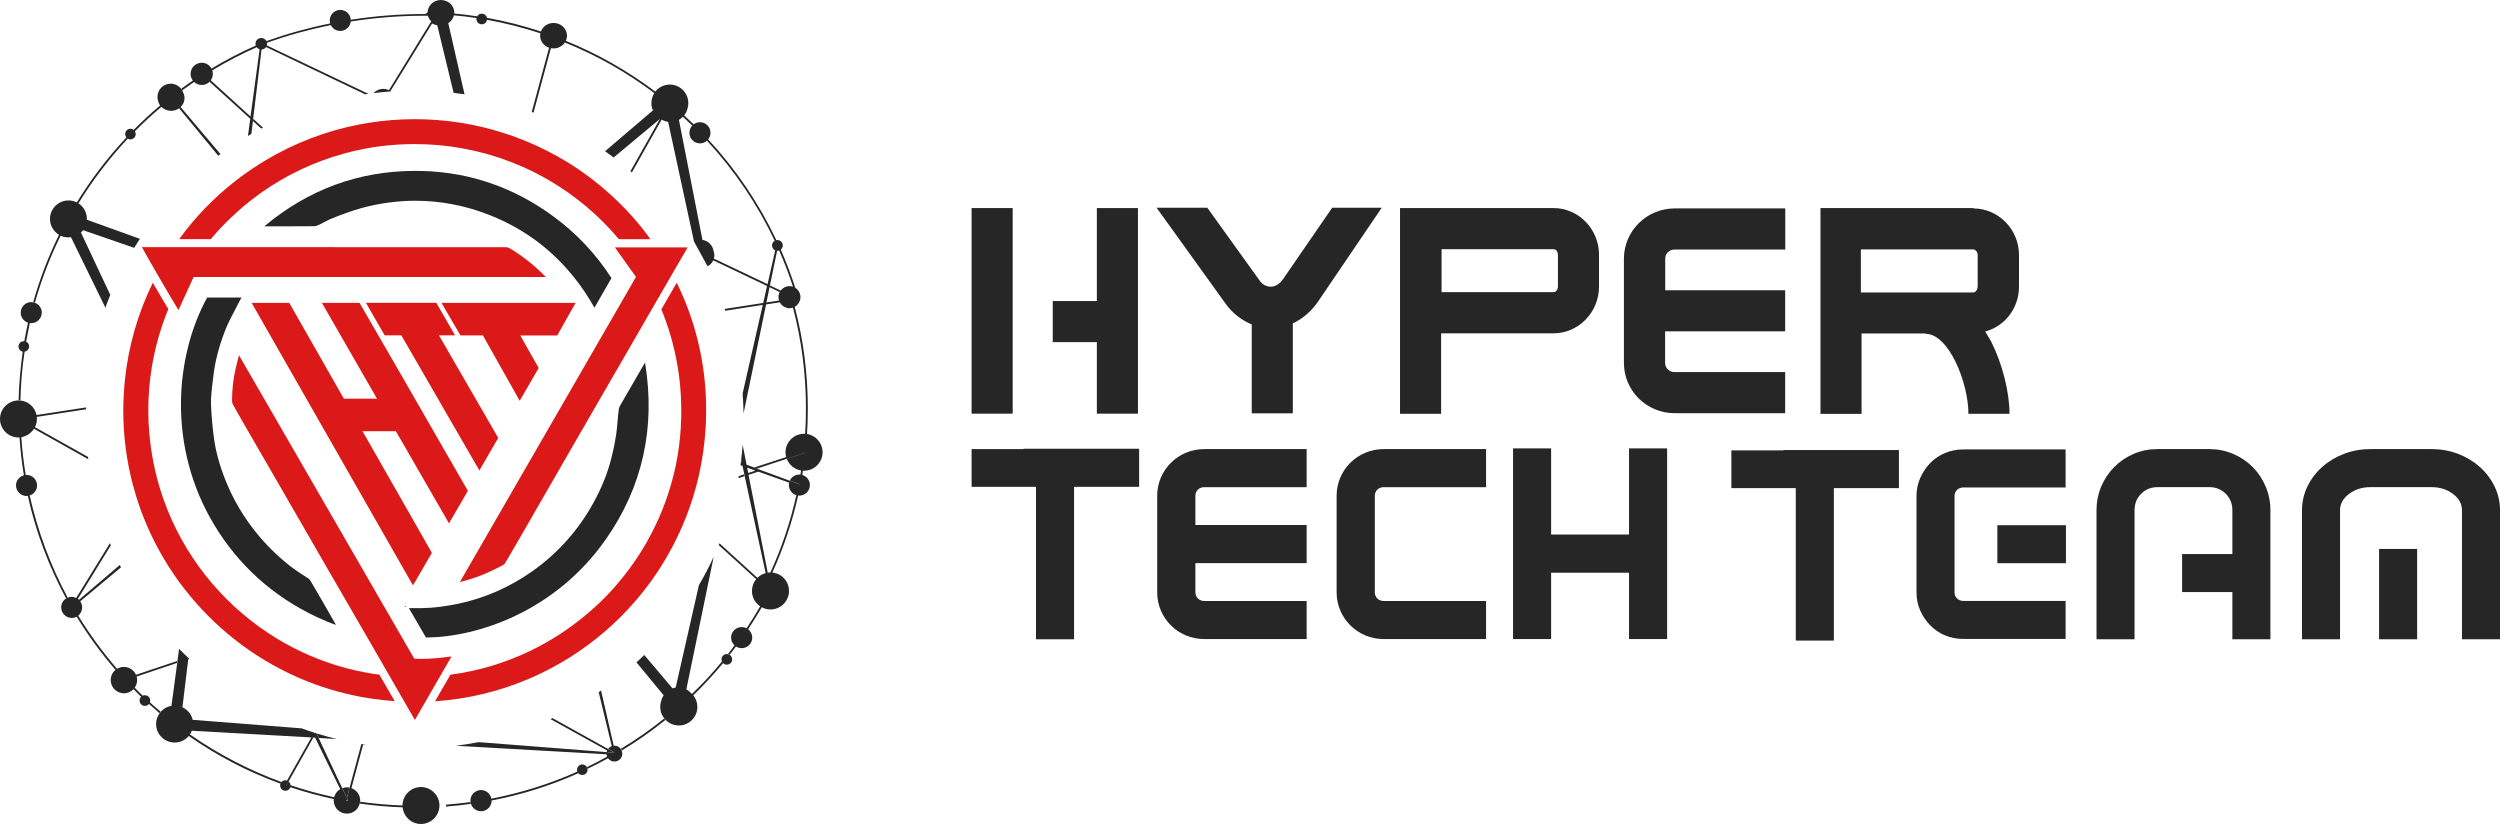
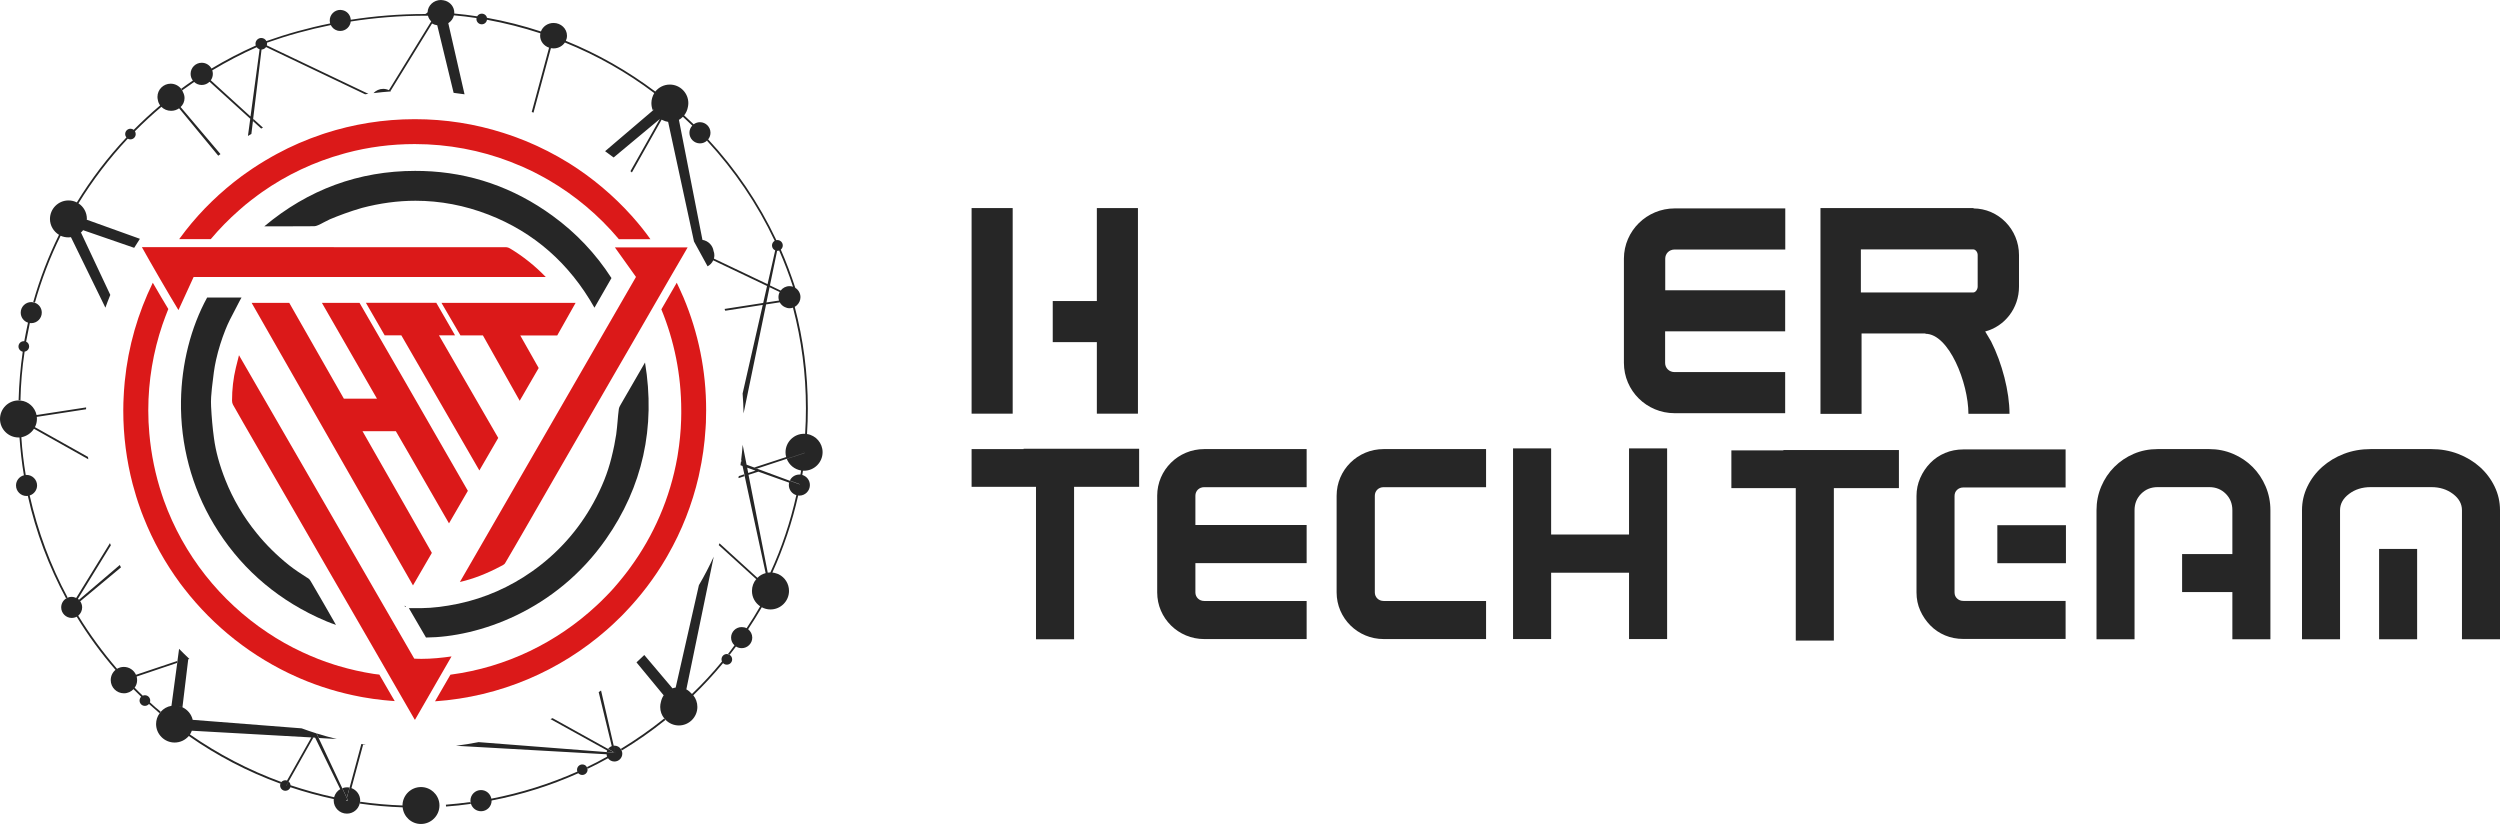
<svg xmlns="http://www.w3.org/2000/svg" id="a" data-name="svg10" width="2218.684" height="731.263" viewBox="0 0 2218.684 731.263">
  <g>
    <g>
      <g>
        <g id="c" data-name="g712">
          <path id="d" data-name="path714" d="M367.627,637.93c-4.829-8.424-9.657-16.849-14.588-25.273-7.911-13.664-15.718-27.328-23.629-40.991-7.089-12.328-14.177-24.554-21.266-36.779-5.65-9.657-11.198-19.417-16.849-29.074-9.965-17.26-19.931-34.416-29.793-51.676l-35.444-61.333c-6.37-10.993-12.945-22.396-19.314-33.697-.514-.925-.822-2.26-.822-3.493,0-10.068,1.13-19.931,3.39-29.28.925-3.698,1.849-7.397,2.774-11.095l155.541,269.269,1.952.103c1.541,0,2.979.103,4.418.103,9.041,0,18.081-.925,26.711-2.157l-32.464,56.299c-.308-.308-.514-.616-.616-.925" fill="#db1919" stroke-width="0" />
        </g>
        <g id="e" data-name="g716">
          <path id="f" data-name="path718" d="M564.421,245.776l-18.698-26.198h64.518c-1.027,1.849-2.055,3.698-3.185,5.548-3.493,6.061-6.986,12.123-10.582,18.184-4.52,7.911-9.143,15.718-13.664,23.629-3.904,6.781-7.911,13.664-11.815,20.444-3.698,6.472-7.397,12.945-11.198,19.417-5.342,9.246-10.684,18.595-16.129,27.841l-17.568,30.41c-7.808,13.561-15.616,27.019-23.424,40.58-5.548,9.657-11.198,19.417-16.746,29.074-5.239,9.041-19.931,34.622-19.931,34.622-5.856,10.068-11.815,20.547-17.876,30.718-.514.822-2.26,1.746-3.493,2.363-12.534,6.678-24.451,11.301-36.368,14.075h-.103l156.26-270.708Z" fill="#db1919" stroke-width="0" />
        </g>
        <g id="g" data-name="g720">
-           <path id="h" data-name="path722" d="M298.185,554.578c-5.239-1.747-10.684-4.007-16.849-6.883-38.937-18.287-69.757-46.025-91.537-82.394-19.725-32.875-29.793-70.785-29.177-109.516.514-32.875,8.733-65.34,23.218-91.743h30.512c-.925,1.746-1.952,3.39-2.774,5.137-1.027,1.952-2.055,3.904-3.082,5.959-2.979,5.65-6.061,11.404-8.424,17.465-3.39,8.527-6.267,17.568-8.322,26.814-1.644,7.191-2.466,14.588-3.288,21.677l-.411,3.493c-.514,4.829-1.027,10.376-.719,16.027.514,10.068,1.336,19.314,2.568,28.252,1.541,11.609,4.829,23.732,10.171,37.19,6.678,16.849,16.027,32.773,27.739,47.156,8.322,10.274,17.979,19.828,28.663,28.355,4.931,3.904,10.274,7.397,15.41,10.684l1.541.925c1.336.822,2.157,2.26,3.082,3.904l.308.514c7.192,12.225,14.28,24.554,21.369,36.985" fill="#262626" stroke-width="0" />
+           <path id="h" data-name="path722" d="M298.185,554.578c-5.239-1.747-10.684-4.007-16.849-6.883-38.937-18.287-69.757-46.025-91.537-82.394-19.725-32.875-29.793-70.785-29.177-109.516.514-32.875,8.733-65.34,23.218-91.743h30.512c-.925,1.746-1.952,3.39-2.774,5.137-1.027,1.952-2.055,3.904-3.082,5.959-2.979,5.65-6.061,11.404-8.424,17.465-3.39,8.527-6.267,17.568-8.322,26.814-1.644,7.191-2.466,14.588-3.288,21.677l-.411,3.493c-.514,4.829-1.027,10.376-.719,16.027.514,10.068,1.336,19.314,2.568,28.252,1.541,11.609,4.829,23.732,10.171,37.19,6.678,16.849,16.027,32.773,27.739,47.156,8.322,10.274,17.979,19.828,28.663,28.355,4.931,3.904,10.274,7.397,15.41,10.684l1.541.925c1.336.822,2.157,2.26,3.082,3.904c7.192,12.225,14.28,24.554,21.369,36.985" fill="#262626" stroke-width="0" />
        </g>
        <g id="i" data-name="g724">
          <path id="j" data-name="path726" d="M362.854,539.696h11.404c9.965-.103,20.547-1.438,32.464-3.904,23.732-5.034,45.82-14.794,65.751-28.869,22.602-16.027,40.889-36.471,54.244-60.819,7.397-13.458,12.636-26.506,15.924-39.861,2.055-8.219,3.288-14.588,4.212-20.65.514-3.904.925-7.911,1.233-11.712.308-3.596.616-7.397,1.13-10.993.205-1.438,1.233-3.185,2.26-4.931.205-.411.514-.822.719-1.233,6.472-11.198,13.047-22.602,19.417-33.594l.822-1.438c9.554,57.635-2.157,110.338-34.725,156.877-44.69,63.901-113.625,86.914-159.651,87.222l-15.205-26.095Z" fill="#262626" stroke-width="0" />
        </g>
        <g id="k" data-name="g728">
          <path id="l" data-name="path730" d="M510.843,268.763h-119.07l16.849,28.869h19.931l32.67,58.045,16.849-29.074-16.335-28.869h32.773l16.335-28.971Z" fill="#db1919" stroke-width="0" />
        </g>
        <g id="m" data-name="g732">
          <path id="n" data-name="path734" d="M403.851,297.625l-16.643-28.869h-62.463l16.643,28.869h14.794l69.244,119.892,16.746-28.869-52.6-91.023h14.28Z" fill="#db1919" stroke-width="0" />
        </g>
        <g id="o" data-name="g736">
          <path id="p" data-name="path738" d="M319.055,268.763h-33.389l48.902,85.065h-29.382l-48.491-85.065h-33.389l143.213,250.777,16.746-28.869-19.622-34.519-41.916-73.456h29.588l9.76,16.849,37.396,64.929,16.746-28.869-57.018-99.14-39.142-67.703Z" fill="#db1919" stroke-width="0" />
        </g>
        <g id="q" data-name="g740">
          <path id="r" data-name="path742" d="M490.268,191.418c-34.416-25.067-73.045-38.423-114.755-39.656-2.363-.103-4.726-.103-7.089-.103-49.929,0-94.927,16.54-133.864,49.21h17.054c9.041,0,18.184,0,27.225-.103.925,0,2.157-.308,3.493-.925,1.747-.719,3.39-1.644,5.137-2.568.719-.411,1.541-.822,2.26-1.13l3.082-1.541c7.602-3.185,17.67-6.986,28.355-10.068,16.027-4.212,31.951-6.37,47.566-6.37,21.883,0,43.663,4.109,64.826,12.328,40.272,15.616,71.915,43.354,94.003,82.599l15.102-26.3c-13.869-21.574-31.437-40.17-52.395-55.374" fill="#262626" stroke-width="0" />
        </g>
        <g id="s" data-name="g744">
          <path id="t" data-name="path746" d="M606.658,264.165c-.308-.719-.616-1.438-.925-2.055-1.644-3.801-3.39-7.5-5.137-11.198-3.801,6.575-7.602,13.15-11.404,19.725-.719,1.336-1.541,2.568-2.26,3.904,11.404,27.739,17.67,58.045,17.67,89.893v2.774c0,1.849-.103,3.596-.103,5.445-.308,10.376-1.336,20.547-2.979,30.615-.103.822-.308,1.747-.411,2.568-6.37,36.163-20.958,69.449-41.813,97.907-.719,1.027-1.541,2.055-2.26,3.082-2.671,3.493-5.445,6.986-8.219,10.274-1.438,1.644-2.877,3.39-4.315,5.034-2.363,2.671-4.829,5.24-7.397,7.808-2.466,2.568-5.034,5.034-7.705,7.5-35.033,32.567-79.825,54.758-129.652,61.333l-13.664,23.629c58.148-4.007,111.057-27.225,152.356-63.388,1.747-1.541,3.39-2.979,5.034-4.52,2.671-2.466,5.342-5.034,7.911-7.602,1.13-1.13,2.26-2.26,3.39-3.493,13.869-14.486,26.095-30.512,36.266-47.875.616-.925,1.13-1.952,1.644-2.877,12.328-21.472,21.574-44.895,27.328-69.655.205-.822.411-1.644.514-2.466,2.877-13.047,4.829-26.506,5.65-40.272.103-1.644.205-3.39.308-5.034.103-3.596.205-7.191.205-10.89.103-35.546-7.089-69.346-20.033-100.167" fill="#db1919" stroke-width="0" />
        </g>
        <g id="u" data-name="g748">
          <path id="v" data-name="path750" d="M336.657,598.678c-.925-.103-1.849-.205-2.671-.308s-1.541-.205-2.363-.308c-10.582-1.644-20.958-4.007-31.026-6.986-1.233-.411-2.466-.719-3.698-1.13-9.863-3.082-19.417-6.883-28.663-11.198-10.787-5.034-21.061-10.787-30.821-17.362-42.019-27.944-74.586-68.935-91.948-117.221-.616-1.747-1.233-3.39-1.747-5.137-5.753-17.26-9.554-35.546-11.198-54.347-.616-6.678-.925-13.561-.925-20.342,0-26.608,4.418-52.19,12.534-76.127,1.644-4.726,3.39-9.349,5.239-13.972-3.801-6.267-8.835-14.794-13.767-23.321-13.15,26.917-21.78,56.402-24.862,87.428-.103.719-.103,1.541-.205,2.26-.411,4.007-.616,8.116-.822,12.226-.103,1.541-.103,2.979-.205,4.52-.103,2.26-.103,4.623-.103,6.883,0,22.602,2.877,44.484,8.322,65.34,1.952,7.294,4.109,14.486,6.678,21.574.411,1.027.719,2.157,1.13,3.185.616,1.541,1.233,3.185,1.849,4.726,8.322,21.163,19.417,40.889,32.67,58.867,1.13,1.438,2.26,2.979,3.39,4.418,26.198,33.8,60.511,60.922,100.064,78.49,1.027.411,2.055.925,3.082,1.336,16.951,7.294,34.93,12.739,53.525,16.232.719.103,1.541.308,2.26.411,5.753,1.027,11.506,1.849,17.362,2.466.719.103,1.438.205,2.157.205.719.103,1.438.103,2.26.205.308,0,.719.103,1.027.103,1.644.103,3.39.308,5.137.411-1.13-1.952-2.26-4.007-3.493-5.959-3.39-5.856-6.78-11.712-10.171-17.568" fill="#db1919" stroke-width="0" />
        </g>
        <g id="w" data-name="g752">
          <path id="x" data-name="path754" d="M562.147,193.302c-.514-.616-1.027-1.13-1.541-1.747-16.232-18.081-34.93-33.8-55.58-46.745-3.185-1.952-6.472-3.904-9.76-5.753-6.061-3.39-12.226-6.575-18.492-9.452-.719-.308-1.336-.616-2.055-.925-5.445-2.466-10.89-4.726-16.54-6.781-3.904-1.438-7.808-2.774-11.712-4.007-24.759-7.911-51.059-12.123-78.387-12.123-27.739,0-54.552,4.418-79.62,12.534-.822.308-1.644.514-2.466.822-14.075,4.726-27.636,10.582-40.478,17.568-1.336.719-2.671,1.438-3.904,2.157-8.013,4.52-15.718,9.349-23.218,14.691-1.336.925-2.568,1.849-3.904,2.774-18.698,13.869-35.546,30.101-49.827,48.388-1.952,2.466-3.801,5.034-5.65,7.5h28.047c7.705-9.143,16.027-17.67,25.067-25.581,1.849-1.541,3.596-3.185,5.445-4.726,3.596-2.979,7.294-5.753,10.993-8.527,1.336-1.027,2.774-1.952,4.109-2.979,21.677-15.205,46.128-26.814,72.326-34.005.822-.205,1.644-.411,2.568-.719,19.314-5.137,39.553-7.808,60.511-7.808,29.793,0,58.354,5.548,84.654,15.616,3.904,1.541,7.705,3.082,11.506,4.726,1.541.719,3.082,1.438,4.623,2.157.719.308,1.336.616,2.055.925,2.157,1.027,4.212,2.055,6.267,3.185,3.288,1.747,6.575,3.493,9.76,5.342,23.629,13.767,44.587,31.437,62.052,52.19.103.103.103.205.205.308h28.047c-4.623-6.575-9.76-12.944-15.102-19.006" fill="#db1919" stroke-width="0" />
        </g>
        <g id="y" data-name="g756">
          <path id="z" data-name="path758" d="M158.381,275.189c-7.602-12.328-25.787-43.765-32.464-55.888h23.732c98.215,0,199.82,0,299.782.103.822,0,2.055.411,3.082,1.027,11.506,6.883,22.191,15.41,31.848,25.376H171.839l-13.458,29.382Z" fill="#db1919" stroke-width="0" />
        </g>
      </g>
      <g>
        <path d="M58.597,531.017c.514-.308.925-.514,1.438-.719-15.102-28.149-26.505-58.558-33.697-90.61,0,0,.002,0,.002,0,.031-.01.062-.021.092-.031,3.698-1.13,6.472-4.726,6.472-8.835,0-5.137-4.212-9.349-9.349-9.349h-.616c-.175,0-.37.031-.555.051.144-.021.288-.051.442-.082-1.839-10.921-3.164-22.057-3.883-33.389.021,0,.041,0,.062-.01,4.592-.914,8.681-3.657,11.147-7.53l48.193,27.071c-.082-.688-.164-1.377-.247-2.065l-47.114-26.434c.021-.031.031-.051.041-.082,1.13-2.157,1.747-4.726,1.747-7.294,0-.617,0-1.13-.103-1.644,0-.031,0-.062-.01-.092l43.714-6.739c.01-.565.031-1.12.051-1.675l-43.981,6.77c-1.469-6.842-7.099-12.133-14.157-12.852-.514-.103-1.13-.103-1.644-.103h-.205c-9.041,0-16.438,7.397-16.438,16.438s7.397,16.438,16.438,16.438h.863c.822,11.342,2.044,22.479,3.883,33.502.226-.041.452-.082.688-.134-.195.051-.39.093-.575.165-4.109,1.027-7.089,4.726-7.089,9.041,0,5.137,4.212,9.349,9.349,9.349.411,0,.822,0,1.233-.103.348-.073.735-.143,1.106-.244-.375.112-.759.2-1.202.273,7.089,32.156,18.698,62.669,33.903,90.921Z" fill="#262626" stroke-width="0" />
        <path d="M395.729,714.138c.103.514.103,1.13.103,1.644,7.397-.514,14.794-1.335,22.088-2.363-.205-.514-.308-1.027-.411-1.644-7.191,1.027-14.486,1.746-21.78,2.363Z" fill="#262626" stroke-width="0" />
        <path d="M551.014,664.596c.308.411.616.925.822,1.438,13.561-8.219,26.506-17.26,38.731-27.122-.411-.411-.719-.822-1.13-1.233-12.123,9.76-25.067,18.801-38.423,26.917Z" fill="#262626" stroke-width="0" />
        <path d="M310.25,698.908c-.719-.103-1.438-.206-2.26-.206-1.541,0-2.877.308-4.212.822l4.007,8.527,2.466-9.143Z" fill="#262626" stroke-width="0" />
        <path d="M655.657,422.509c-.103.606-.205,1.202-.318,1.808,1.849-.596,3.657-1.181,5.435-1.746l-.308-1.644c-1.572.524-3.175,1.048-4.808,1.582Z" fill="#262626" stroke-width="0" />
        <path d="M711.021,417.557c.503.103,1.109.103,1.623.205h.945c9.041,0,16.438-7.397,16.438-16.438,0-8.116-5.959-14.897-13.767-16.129-.021,0-.041-.01-.062-.01.514-7.479.719-15.071.719-22.766,0-31.119-4.007-61.323-11.609-90.089.486-.282.934-.614,1.363-.969.183-.144.357-.296.529-.453.026-.025.054-.048.08-.073,1.91-1.781,3.111-4.311,3.111-7.128,0-3.487-1.835-6.537-4.587-8.262-3.761-11.547-8.02-22.885-12.872-33.931,1.065-.878,1.758-2.191,1.758-3.679,0-2.644-2.144-4.788-4.788-4.788-.307,0-.605.035-.896.09-15.599-32.929-36.026-63.089-60.545-89.455.041-.041.082-.092.123-.133,1.233-1.541,1.952-3.596,1.952-5.753,0-5.137-4.212-9.349-9.349-9.349-2.055,0-4.007.719-5.548,1.849-.01.01-.031.021-.041.031-2.805-2.712-5.62-5.322-8.435-7.931,1.675-2.106,2.836-4.654,3.329-7.448.247-1.109.39-2.26.39-3.452,0-9.041-7.397-16.438-16.438-16.438-5.239,0-9.863,2.466-12.842,6.164-.021.02-.031.041-.041.062-24.235-18.236-50.885-33.451-79.384-45.029.658-1.397,1.017-2.938,1.017-4.572,0-6.236-5.332-11.301-11.917-11.301-5.188,0-9.596,3.164-11.229,7.561-15.523-5.106-31.509-9.184-47.875-12.133-.421-2.147-2.363-3.678-4.613-3.678-1.746,0-3.185.925-4.007,2.26-.021.031-.031.062-.051.103-6.729-1.038-13.551-1.88-20.372-2.486.01-.257.041-.524.041-.781,0-4.818-3.133-8.887-7.685-10.489-.658-.247-1.305-.37-1.962-.493-.781-.123-1.428-.247-2.209-.247-6.4,0-11.66,4.88-11.835,10.91-.832.904-1.633,1.531-2.394,1.531-22.448,0-44.433,1.757-65.792,5.096-.236-3.74-2.599-6.873-6.01-8.137-.514-.205-1.027-.308-1.541-.411-.616-.103-1.13-.205-1.747-.205-5.137,0-9.349,4.212-9.349,9.349,0,.925.144,1.818.39,2.671-19.496,3.936-38.413,9.191-56.604,15.667-.862-1.634-2.557-2.761-4.533-2.761-2.841,0-5.144,2.303-5.144,5.144,0,.556.111,1.081.274,1.582-13.537,5.984-26.683,12.857-39.327,20.426-1.67-3.075-4.928-5.163-8.673-5.163-5.447,0-9.863,4.416-9.863,9.863,0,2.232.75,4.284,2,5.937-3.511,2.356-6.938,4.798-10.36,7.34.308.411.616.925.925,1.336,3.519-2.542,6.95-4.99,10.549-7.434,1.765,1.66,4.135,2.684,6.748,2.684,2.713,0,5.168-1.096,6.952-2.868l36.087,32.81.154-1.027-.113,1.058-2.065,15.277c1.017-.606,2.034-1.202,3.061-1.788l1.366-11.332.205-2.055,7.448-61.523c1.666-.073,3.129-.924,4.015-2.215l87.902,41.927c.945-.144,1.911-.288,2.866-.421l-90.097-42.967c.136-.462.231-.94.231-1.445,0-.326-.038-.643-.096-.952,18.206-6.463,37.146-11.705,56.654-15.64,1.13,2.301,3.154,4.079,5.62,4.808.514.206,1.027.308,1.644.308.308.103.719.103,1.13.103,4.808,0,8.804-3.699,9.298-8.383,21.4-3.359,43.426-5.137,65.905-5.137h2.609c.503,1.921,1.531,3.647,2.918,5.024l-.596.966-36.964,60.069c-.021-.01-.031-.02-.041-.02-1.541-.719-3.288-1.13-5.034-1.13-3.39,0-6.472,1.459-8.62,3.791,5.137-.647,10.315-1.161,15.534-1.52-.144-.113-.288-.216-.442-.319-.164-.123-.36-.247-.555-.37.185.103.37.195.575.318l36.872-59.884c1.438.812,2.969,1.325,4.603,1.531l14.537,59.987c3.246.38,6.483.812,9.688,1.294l-14.424-63.131c2.517-1.592,4.356-4.058,5.024-6.935,6.657.534,13.386,1.377,20.023,2.404-.072.349-.072.544-.072.822,0,2.568,2.055,4.726,4.726,4.726,2.363,0,4.315-1.746,4.623-4.007v-.031c16.171,2.938,32.053,7.017,47.392,12.02-.134.688-.216,1.397-.216,2.116,0,4.921,3.318,9.082,7.941,10.643l-15.39,57.059c.534.205,1.058.401,1.582.606l15.441-57.224c.76.144,1.541.216,2.342.216,4.233,0,7.941-2.096,10.058-5.25,28.54,11.486,55.138,26.629,79.301,44.885-1.52,2.661-2.527,5.712-2.527,8.876,0,.051.01.103.01.154.01,2.199.421,4.305,1.222,6.216l.801-.688c.031.062.051.134.072.195l-.688.596-42.502,36.235c2.558,1.818,5.085,3.678,7.572,5.579l41.053-34.19-26.126,46.334c.431.37.863.75,1.294,1.13l26.393-46.868.021-.031c.021.01.041.021.062.031l-.041.072c.247.113.503.216.76.329,1.521.791,3.195,1.336,4.952,1.582l22.951,106.146,12.071,22.057c2.219-1.212,3.996-3.072,5.013-5.322l47.762,22.777-.021.072-3.38,14.969-34.283,5.322c.195.534.39,1.068.575,1.603l33.296-5.178-.01.031-17.866,78.613c.462,5.846.74,11.743.842,17.691l20.003-96.818.308-1.746,2.774-13.561.226-1.192-.164,1.315,8.929,4.246c-.707,1.35-1.112,2.884-1.112,4.513,0,1.064.176,2.085.491,3.044l-11.134,1.686-.308,1.746,12.118-1.849c.989,1.831,2.551,3.301,4.441,4.192,1.283.665,2.726,1.058,4.266,1.058,1.027,0,2.055-.206,2.979-.514.01-.01.021-.01.031-.021,7.5,28.56,11.506,58.456,11.506,89.369,0,7.592-.205,15.081-.719,22.571h-.966c-9.041,0-16.438,7.397-16.438,16.438,0,1.5.205,2.907.596,4.212-.021.01-.031.01-.051.021-7.294,2.363-16.849,5.548-28.252,9.246l2.568.925c10.582-3.493,19.417-6.37,26.198-8.63,9.554-3.082,14.999-4.931,15.616-5.137l-.473-1.449c.01,0,.021-.01.031-.01l.514,1.541c-.514.205-6.061,1.952-15.616,5.137,2.055,5.332,6.873,9.339,12.719,10.274-.195,1.212-.401,2.414-.606,3.616-.041,0-.092-.01-.144-.01h-.822c-3.698,0-6.986,2.158-8.424,5.342l8.733,3.185-.062.175-8.733-3.185-28.971-10.685-2.466-1.027-6.914-2.558-.236-1.243-3.236-16.417c-.339,4.459-.781,8.887-1.325,13.284l.349,1.592.277,1.243-.021-.01-.267-1.212-.514-.185c-.144,1.14-.298,2.281-.462,3.421l1.849.658,1.603,7.387.308,1.644,18.595,86.072c-2.774.719-5.332,2.157-7.284,4.202l-.021-.01-33.656-30.646c-.216.534-.431,1.079-.668,1.613l33.194,30.163.308.277c-.021.021-.031.051-.051.072l-.267-.236c-2.363,2.877-3.699,6.472-3.699,10.376,0,5.753,2.877,10.684,7.294,13.664.031.021.062.041.092.062-.041-.021-.082-.041-.113-.062-3.801,6.575-7.808,13.15-12.02,19.407-1.407-.688-2.825-.986-4.438-.986-5.137,0-9.349,4.212-9.349,9.349,0,2.743,1.212,5.188,3.031,6.832-1.849,2.671-3.904,5.24-5.856,7.808.616.103,1.13.308,1.541.616,1.952-2.466,3.791-4.921,5.64-7.387.021.01.041.021.062.041,1.438.925,3.185,1.438,5.034,1.438,5.137,0,9.349-4.212,9.349-9.349,0-2.979-1.438-5.65-3.596-7.397-.021-.021-.051-.031-.072-.051,4.212-6.359,8.209-12.832,12.113-19.499-.031-.02-.051-.031-.072-.051.031.021.062.041.092.051,2.26,1.233,4.931,1.952,7.705,1.952,9.041,0,16.438-7.397,16.438-16.438,0-6.472-3.698-12.02-9.041-14.691-.514-.205-1.027-.514-1.541-.616-1.387-.514-2.774-.863-4.192-1.017,9.852-21.739,17.588-44.577,22.889-68.329-.123-.031-.267-.051-.401-.082.144.021.288.041.442.041.308,0,.719.103,1.027.103,5.137,0,9.349-4.212,9.349-9.349,0-4.264-2.805-7.818-6.739-8.989.205-1.223.401-2.538.606-3.76-.606,0-1.12-.103-1.623-.205ZM222.33,103.372l-35.264-32.101c1.148-1.612,1.831-3.58,1.831-5.71,0-1.095-.186-2.146-.515-3.13,12.736-7.669,25.865-14.542,39.405-20.523.642.864,1.545,1.507,2.596,1.835l-8.052,59.629ZM681.176,252.184l-47.608-22.694c.267-.935.411-1.901.411-2.918,0-1.346-.257-2.64-.719-3.842-.771-5.034-4.746-9.01-9.821-9.842l-.021.093-20.896-106.619c1.305-.729,2.486-1.654,3.534-2.723,2.805,2.609,5.609,5.219,8.322,7.828-1.623,1.633-2.538,3.986-2.538,6.431,0,5.137,4.212,9.349,9.349,9.349,2.466,0,4.623-.925,6.267-2.466.349-.349.678-.699.966-1.048-.216.391-.596.781-.986,1.171,24.334,26.284,44.665,56.161,60.072,88.807-1.424.83-2.391,2.356-2.391,4.122,0,1.948,1.168,3.617,2.838,4.365l-.017.058-6.76,29.927ZM700.638,253.954c-3.193,0-6.02,1.542-7.799,3.914l-9.547-4.553.021-.134,6.363-30.581c.077.004.15.023.228.023.558,0,1.086-.114,1.584-.29,4.593,10.458,8.703,21.209,12.283,32.144-.984-.334-2.035-.523-3.133-.523ZM662.92,557.709c.318.185.606.37.873.606-.288-.195-.586-.401-.873-.606ZM663.999,419.694l-.904-4.685,3.02,1.089,2.568.925,1.788.637c-2.116.699-4.284,1.428-6.462,2.096l-.01-.062ZM706.716,439.491c-5.342,23.937-13.047,46.847-23.013,68.524-.812,0-1.531.103-2.353.205l-17.044-86.78-.134-.74.134.699c2.979-.955,5.948-1.921,8.733-2.815l27.286,9.739.031.01c-.175.678-.277,1.428-.277,2.178,0,4.212,2.877,7.808,6.678,8.938.134.051.277.082.411.123-.154-.031-.308-.062-.452-.082Z" fill="#262626" stroke-width="0" />
        <path d="M142.597,631.606c-3.287-2.568-6.472-5.445-9.554-8.322-.01.031-.031.051-.041.082.205-.514.308-1.027.308-1.644,0-2.568-2.055-4.726-4.726-4.726-.616,0-1.336.103-1.849.411-.01,0-.01.01-.021.01-2.435-2.332-4.859-4.664-7.191-7.099-.041.051-.092.113-.134.164.051-.072.103-.144.154-.226,1.336-1.849,2.157-4.109,2.157-6.678,0-1.13-.205-2.147-.411-3.175,8.116-2.774,20.321-6.873,35.896-12.102l.205-1.746c-15.924,5.342-28.458,9.554-36.779,12.328-.832.288-1.623.555-2.363.812.76-.267,1.572-.545,2.425-.842-1.849-4.109-5.959-6.986-10.787-6.986-2.157,0-4.212.616-5.959,1.644-.021.01-.041.031-.062.041-12.708-14.753-24.184-30.43-34.437-47.135.031-.021.062-.041.092-.072,2.055-1.747,3.39-4.418,3.39-7.294,0-1.952-.616-3.801-1.644-5.342l-.35.29c-.016-.024-.035-.047-.052-.071l.351-.291,36.142-30.101c-.36-.709-.709-1.418-1.058-2.127l-36.214,30.892-.342.297c-.007-.007-.016-.014-.023-.021l.365-.317c-.308-.308-.616-.616-.925-.822l29.218-47.495c-.277-.647-.544-1.284-.801-1.932l-29.855,48.501-.092.154c-1.202-.575-2.589-.966-4.068-.966-1.13,0-2.26.206-3.288.616-.514.205-1.027.411-1.438.719-2.774,1.644-4.52,4.623-4.52,8.013,0,5.137,4.212,9.349,9.349,9.349,1.603,0,3.103-.391,4.418-1.079,10.15,16.715,21.739,32.505,34.447,47.166-2.63,2.158-4.253,5.424-4.253,9.092,0,6.472,5.239,11.712,11.712,11.712,3.39,0,6.37-1.438,8.527-3.698.062-.062.113-.134.175-.206-.062.092-.144.185-.195.267,2.229,2.229,4.459,4.459,6.791,6.688-.822.822-1.428,2.055-1.428,3.38,0,2.568,2.055,4.726,4.726,4.726,1.438,0,2.671-.617,3.596-1.644.021-.021.031-.041.051-.062,3.082,2.764,6.257,5.537,9.339,8.198.308-.411.616-.925,1.027-1.335Z" fill="#262626" stroke-width="0" />
        <path d="M550.836,664.636c-1.13-1.746-3.185-2.877-5.445-2.877h-.719l1.541,6.781h-.021l-1.541-6.76-11.229-48.974c-.699.493-1.397.976-2.106,1.448l11.589,47.906c-1.336.514-2.466,1.428-3.185,2.455l4.407,2.466.01.041.205.719,1.13.103-.01.154-.01-.103-1.13-.103-2.568-.206-3.185-.205-113.81-8.856c-6.626,1.305-13.345,2.383-20.136,3.236l133.7,7.561c.041.719.216,1.428.483,2.055-5.835,3.38-11.866,6.442-17.907,9.308.308.514.411,1.027.514,1.541,6.133-2.969,12.277-6.03,18.205-9.4.01.01.021.021.021.031,1.233,1.746,3.288,2.877,5.65,2.877,3.904,0,6.986-3.185,6.986-6.986,0-1.027-.205-1.952-.616-2.774-.205-.514-.514-1.027-.822-1.438Z" fill="#262626" stroke-width="0" />
        <path d="M319.671,710.466c0-5.085-3.226-9.37-7.777-11.044l.021-.103,10.345-38.413c.39.082.781.092,1.161.092.411,0,.801-.031,1.192-.103-1.428-.206-2.846-.432-4.253-.658.092.051.185.103.288.144l-10.376,38.526-2.466,9.143.925,2.055-.719.308.688.175-.021.082-.822-.205-.719.308-.144-.288.658-.288.719-.308-.616-1.849-4.007-8.527-21.061-44.792-1.829-3.863c-4.438-1.387-8.825-2.877-13.16-4.469l-96.694-7.551c-.01-.031-.01-.062-.021-.092-1.12-4.9-4.582-8.989-9.071-11.054l5.137-42.532v-.041c.339-.113.678-.226,1.017-.339-3.103-2.907-6.154-5.907-9.133-8.958l-1.438,10.674-.205,1.849-5.127,38.063c-.031.01-.051.01-.082.01-3.801.616-7.089,2.568-9.452,5.342-.411.411-.719.822-1.027,1.336-1.952,2.671-3.082,5.959-3.082,9.452,0,9.041,7.397,16.438,16.438,16.438,5.024,0,9.524-2.24,12.606-5.815,24.944,17.444,52.138,31.704,81.192,42.275.205-.514.514-1.027.925-1.438-28.941-10.572-56.145-24.831-81.079-42.163,0-.021.021-.031.021-.051.606-.997,1.202-2.106,1.613-3.298l105.992,5.948.072.01-21.595,38.289c-.493-.195-.986-.288-1.479-.288-1.336,0-2.568.616-3.39,1.438-.411.411-.719.925-.925,1.438s-.308,1.13-.308,1.746c0,2.568,2.055,4.726,4.726,4.726,2.065,0,3.75-1.325,4.428-3.154,12.554,4.181,25.314,7.654,38.474,10.51-.072.39-.082.832-.082,1.202,0,6.472,5.239,11.712,11.712,11.712,5.548,0,10.171-3.801,11.404-9.041.103-.514.205-1.027.308-1.644.103-.205.103-.616.103-.925ZM158.716,626.593c.945.216,1.87.524,2.774.925-.884-.38-1.808-.688-2.774-.925ZM296.556,707.384c-.01.041-.021.092-.031.133-13.201-2.866-26.095-6.452-38.68-10.643-.103-1.336-.719-2.466-1.644-3.288l-2.26,4.007-.062-.041,2.178-3.863,21.985-39.039-1.644-.195,1.777.092,1.49.103,22.129,45.378.144.298c-2.64,1.551-4.572,4.099-5.383,7.058Z" fill="#262626" stroke-width="0" />
        <path d="M647.613,581.246c-.514-.308-1.027-.514-1.541-.617-.411-.205-.719-.205-1.027-.205-2.568,0-4.726,2.055-4.726,4.726,0,.719.195,1.325.401,1.931-8.291,10.13-17.188,19.746-26.598,28.756-.164-.133-.329-.257-.483-.39-1.284-1.49-2.805-2.723-4.531-3.647l24.317-117.786c-3.976,8.681-8.383,17.126-13.171,25.314l-20.609,90.849c-.976.144-1.921.38-2.825.709l-25.026-29.588c-2.281,2.219-4.582,4.397-6.935,6.534l24.122,29.238c-1.151,1.736-1.983,3.709-2.425,5.836-.411,1.428-.637,2.928-.637,4.479,0,3.904,1.336,7.397,3.596,10.171.308.411.719.822,1.13,1.233,2.979,3.082,7.191,5.034,11.815,5.034,9.041,0,16.438-7.397,16.438-16.438,0-3.904-1.336-7.5-3.596-10.274-.021-.01-.031-.031-.041-.041,9.287-8.989,18.164-18.585,26.434-28.591.021.02.041.051.062.062.822.822,1.952,1.335,3.288,1.335,2.568,0,4.726-2.055,4.726-4.726,0-1.644-.822-3.082-2.157-3.904Z" fill="#262626" stroke-width="0" />
        <path d="M31.006,268.55c5.846-20.526,13.438-40.436,22.776-59.319,2.157.925,4.418,1.438,6.883,1.438.483,0,.935-.041,1.377-.093.267-.021.514-.051.771-.082.051-.01.103-.02.144-.02l.103.195,30.471,62.381c1.366-3.811,2.825-7.582,4.356-11.321l-25.992-55.272-.216-.442c.021-.021.041-.031.051-.051l.164.349c.709-.606,1.325-1.315,1.839-2.034l.031.01,45.317,15.657c1.644-2.702,3.339-5.373,5.075-8.003l-47.001-16.9-.74-.267c0-.031.01-.051.01-.082l.678.257v-.719c0-5.743-2.969-10.88-7.489-13.756,12.636-20.629,27.317-39.831,43.734-57.388.719.411,1.541.616,2.363.616,2.568,0,4.726-2.055,4.726-4.726,0-.894-.288-1.788-.688-2.497,7.459-7.551,15.308-14.794,23.454-21.657,2.168,2.178,5.239,3.534,8.64,3.534,2.671,0,5.116-.832,7.099-2.24l34.745,42.08c.657-.483,1.315-.966,1.973-1.449l-35.351-41.741c2.137-2.044,3.452-4.849,3.452-7.952,0-1.818-.462-3.534-1.274-5.065-.205-.606-.452-1.212-.771-1.757-.308-.514-.616-.925-.925-1.335-2.157-2.774-5.548-4.623-9.349-4.623-6.472,0-11.712,5.239-11.712,11.712,0,.914.123,1.808.339,2.682.267,1.798.976,3.462,2.034,4.89-8.147,6.863-15.903,14.116-23.465,21.667-.01-.01-.031-.031-.051-.051-.822-.616-1.746-.925-2.774-.925-2.568,0-4.726,2.055-4.726,4.726,0,1.13.411,2.157,1.027,2.979.072.123.154.247.236.349-.072-.082-.164-.154-.236-.247-16.52,17.557-31.201,36.861-43.94,57.593q0-.01-.01-.01c-2.26-1.13-4.726-1.747-7.397-1.747-9.041,0-16.438,7.397-16.438,16.438,0,5.959,3.288,11.198,8.013,14.075-9.339,18.985-17.034,38.998-22.879,59.73.514.103,1.027.308,1.541.411Z" fill="#262626" stroke-width="0" />
        <path d="M224.775,105.468l-.205,2.055,7.222,6.575c.524-.277,1.038-.545,1.562-.812l-8.578-7.818Z" fill="#262626" stroke-width="0" />
        <path d="M298.878,655.862c-6.051-1.469-12.041-3.133-17.938-4.972l1.921,4.058,16.016.914Z" fill="#262626" stroke-width="0" />
        <path d="M373.572,698.49c-8.733,0-15.821,6.883-16.335,15.41v.947c-12.683-.459-25.211-1.542-37.585-3.323,0,.514-.103,1.13-.308,1.644,12.45,1.791,25.135,2.879,37.985,3.333.865,8.278,7.735,14.762,16.244,14.762,9.041,0,16.438-7.397,16.438-16.438v-.205c0-.514,0-1.13-.103-1.644-.925-8.116-7.911-14.486-16.335-14.486Z" fill="#262626" stroke-width="0" />
        <path d="M20.098,312.142c.022.007.05.007.073.013-2.036,14.107-3.26,28.417-3.668,43.033.514,0,1.13,0,1.644.103.308-14.588,1.541-29.074,3.698-43.252,2.26-.308,4.007-2.26,4.007-4.623,0-1.849-1.027-3.493-2.671-4.212,0,0-.002,0-.002,0,.004.002.008.002.012.004,1.027-5.544,2.156-10.986,3.285-16.53.043.001.08.011.124.011.308.103.719.103,1.13.103,5.137,0,9.349-4.212,9.349-9.349,0-4.007-2.466-7.397-6.061-8.733-.514-.206-1.027-.308-1.541-.411-.616-.103-1.13-.205-1.747-.205-5.137,0-9.349,4.212-9.349,9.349,0,4.212,2.774,7.808,6.575,8.938.003.001.006.001.008.002-.042-.008-.089-.016-.13-.024-1.233,5.444-2.26,10.889-3.287,16.436-.003,0-.006,0-.01,0h-.411c-2.568,0-4.726,2.055-4.726,4.726,0,2.26,1.541,4.109,3.698,4.623Z" fill="#262626" stroke-width="0" />
        <path d="M520.835,680.884c-.719-1.541-2.26-2.466-4.007-2.466-2.568,0-4.726,2.055-4.726,4.726,0,.614.103,1.126.307,1.638-24.217,10.77-49.766,18.875-76.341,24.009-.849-4.382-4.632-7.636-9.23-7.636-5.137,0-9.349,4.212-9.349,9.349,0,.411,0,.822.103,1.335s.205,1.13.411,1.644c1.233,3.801,4.726,6.472,8.938,6.472,5.137,0,9.349-4.212,9.349-9.349v-.103c0-.022-.005-.048-.006-.071,26.878-5.134,52.629-13.341,76.945-24.212.001.001.002.003.003.005.822.925,2.157,1.541,3.493,1.541,2.568,0,4.726-2.055,4.726-4.726,0-.206,0-.411-.103-.617-.103-.616-.205-1.13-.514-1.541Z" fill="#262626" stroke-width="0" />
        <path d="M346.485,558.099l1.438.822.205-.617c-.514-.103-1.13-.103-1.644-.205Z" fill="#262626" stroke-width="0" />
        <path d="M541.59,667.595l.134.072,2.568.206-.205-.719-4.418-2.466-49.292-27.348c-.606.288-1.223.575-1.839.842l50.309,27.893c-.205.503-.308.914-.411,1.315l3.154.206Z" fill="#262626" stroke-width="0" />
      </g>
    </g>
    <g>
      <path d="M862.262,367.117v-182.458h36.471v182.458h-36.471ZM1009.893,184.659v182.458h-36.471v-63.49h-39.142v-36.471h39.142v-82.496h36.471Z" fill="#262626" stroke-width="0" />
-       <path d="M1182.282,184.351h43.971l-57.018,84.038c-5.856,8.116-13.356,14.691-21.883,18.595v79.825h-36.471v-78.901c-8.835-3.596-16.951-9.76-23.115-18.287l-61.333-85.27h44.998l45.923,63.901c2.568,4.212,6.472,6.164,10.376,6.164s7.808-2.26,10.787-6.472l43.765-63.593Z" fill="#262626" stroke-width="0" />
-       <path d="M1419.087,226.061v28.355c0,22.807-18.287,41.402-40.375,41.402h-99.756v71.401h-36.471v-182.561h136.227c22.191,0,40.375,18.595,40.375,41.402ZM1382.616,226.061c0-2.568-1.644-4.931-3.904-4.931h-99.345v38.115h99.345c2.26,0,3.904-2.26,3.904-4.931v-28.252Z" fill="#262626" stroke-width="0" />
      <path d="M1486.276,184.967h98.112v36.471h-98.112c-4.931,0-8.424,3.596-8.424,8.116v28.047h106.434v36.471h-106.536v28.047c0,4.52,3.596,8.116,8.424,8.116h98.112v36.471h-98.112c-24.759,0-44.998-19.828-44.998-44.69v-92.565c.103-24.656,20.342-44.484,45.101-44.484Z" fill="#262626" stroke-width="0" />
      <path d="M1751.128,184.967c22.499,0,40.683,18.595,40.683,41.402v28.047c0,19.212-12.739,35.238-29.999,39.759l5.239,8.835c9.76,19.212,16.335,44.69,16.335,64.21h-36.471c0-27.328-17.26-70.99-38.115-70.99v-.308h-56.71v71.401h-36.471v-182.663h136.227l-.719.308ZM1651.475,259.553h99.756c1.952,0,3.904-2.568,3.904-5.24v-28.047c0-2.568-1.952-4.931-3.904-4.931h-99.756v38.218Z" fill="#262626" stroke-width="0" />
    </g>
    <g>
      <polygon points="1010.951 398.246 1010.951 432.046 953.214 432.046 953.214 567.348 919.414 567.348 919.414 432.046 862.262 432.046 862.262 398.554 908.421 398.554 908.421 398.246 1010.951 398.246" fill="#262626" stroke-width="0" />
      <path d="M1068.688,398.554h90.921v33.8h-90.921c-4.52,0-7.808,3.288-7.808,7.602v25.992h98.729v33.8h-98.729v25.992c0,4.212,3.287,7.602,7.808,7.602h90.921v33.8h-90.921c-22.91,0-41.711-18.39-41.711-41.402v-85.784c0-23.013,18.8-41.402,41.711-41.402Z" fill="#262626" stroke-width="0" />
      <path d="M1227.928,398.554h90.921v33.8h-90.921c-4.52,0-7.808,3.288-7.808,7.602v85.784c0,4.212,3.287,7.602,7.808,7.602h90.921v33.8h-90.921c-22.91,0-41.711-18.39-41.711-41.402v-85.784c0-23.013,18.698-41.402,41.711-41.402Z" fill="#262626" stroke-width="0" />
      <path d="M1445.727,397.938h33.8v169.205h-33.8v-58.867h-69.141v58.867h-33.8v-169.205h33.8v76.435h69.141v-76.435Z" fill="#262626" stroke-width="0" />
    </g>
    <g>
      <path d="M1833.169,398.855v33.759h-90.728c-2.213,0-4.069.706-5.576,2.109-1.507,1.408-2.261,3.218-2.261,5.426v85.603c0,2.213.754,4.022,2.261,5.425,1.507,1.408,3.362,2.11,5.576,2.11h90.728v33.759h-90.728c-5.83,0-11.256-1.055-16.277-3.165-5.024-2.109-9.396-5.072-13.111-8.892-3.72-3.814-6.683-8.185-8.892-13.111-2.213-4.921-3.316-10.296-3.316-16.126v-85.603c0-5.623,1.103-10.95,3.316-15.976,2.209-5.021,5.172-9.443,8.892-13.263,3.716-3.814,8.087-6.781,13.111-8.892,5.021-2.109,10.446-3.164,16.277-3.164h90.728ZM1772.583,499.83v-33.759h60.887v33.759h-60.887Z" fill="#262626" stroke-width="0" />
      <path d="M1981.769,402.774c6.631,2.817,12.405,6.683,17.331,11.604,4.923,4.927,8.789,10.701,11.605,17.332,2.811,6.631,4.219,13.667,4.219,21.1v114.539h-33.759v-41.897h-44.609v-33.759h44.609v-38.883c0-5.826-1.96-10.701-5.878-14.619-3.918-3.918-8.792-5.878-14.618-5.878h-45.816c-5.83,0-10.7,1.96-14.618,5.878-3.919,3.918-5.878,8.793-5.878,14.619v114.539h-33.759v-114.539c0-7.432,1.404-14.469,4.219-21.1,2.812-6.631,6.678-12.405,11.605-17.332,4.921-4.921,10.648-8.788,17.18-11.604,6.528-2.812,13.612-4.219,21.25-4.219h45.816c7.431,0,14.468,1.407,21.1,4.219Z" fill="#262626" stroke-width="0" />
      <path d="M2157.797,398.554c8.44,0,16.324,1.407,23.662,4.219,7.333,2.817,13.762,6.683,19.292,11.604,5.524,4.927,9.895,10.701,13.111,17.332,3.212,6.631,4.823,13.667,4.823,21.1v114.539h-33.759v-114.539c0-5.623-2.665-10.446-7.987-14.469-5.327-4.017-11.709-6.029-19.141-6.029h-53.953c-7.437,0-13.819,2.012-19.141,6.029-5.327,4.022-7.987,8.845-7.987,14.469v114.539h-33.759v-114.539c0-7.432,1.606-14.469,4.823-21.1,3.212-6.631,7.582-12.405,13.111-17.332,5.525-4.921,11.953-8.788,19.292-11.604,7.333-2.812,15.222-4.219,23.662-4.219h53.953ZM2111.379,567.348v-80.178h33.758v80.178h-33.758Z" fill="#262626" stroke-width="0" />
      <polygon points="1685.237 399.395 1685.237 433.195 1627.5 433.195 1627.5 568.497 1593.7 568.497 1593.7 433.195 1536.548 433.195 1536.548 399.703 1582.707 399.703 1582.707 399.395 1685.237 399.395" fill="#262626" stroke-width="0" />
    </g>
  </g>
  <path d="M360.256,537.879l-.2.6-1.4-.8c.5.1,1.1.1,1.6.2Z" fill="#000" stroke-width="0" />
</svg>